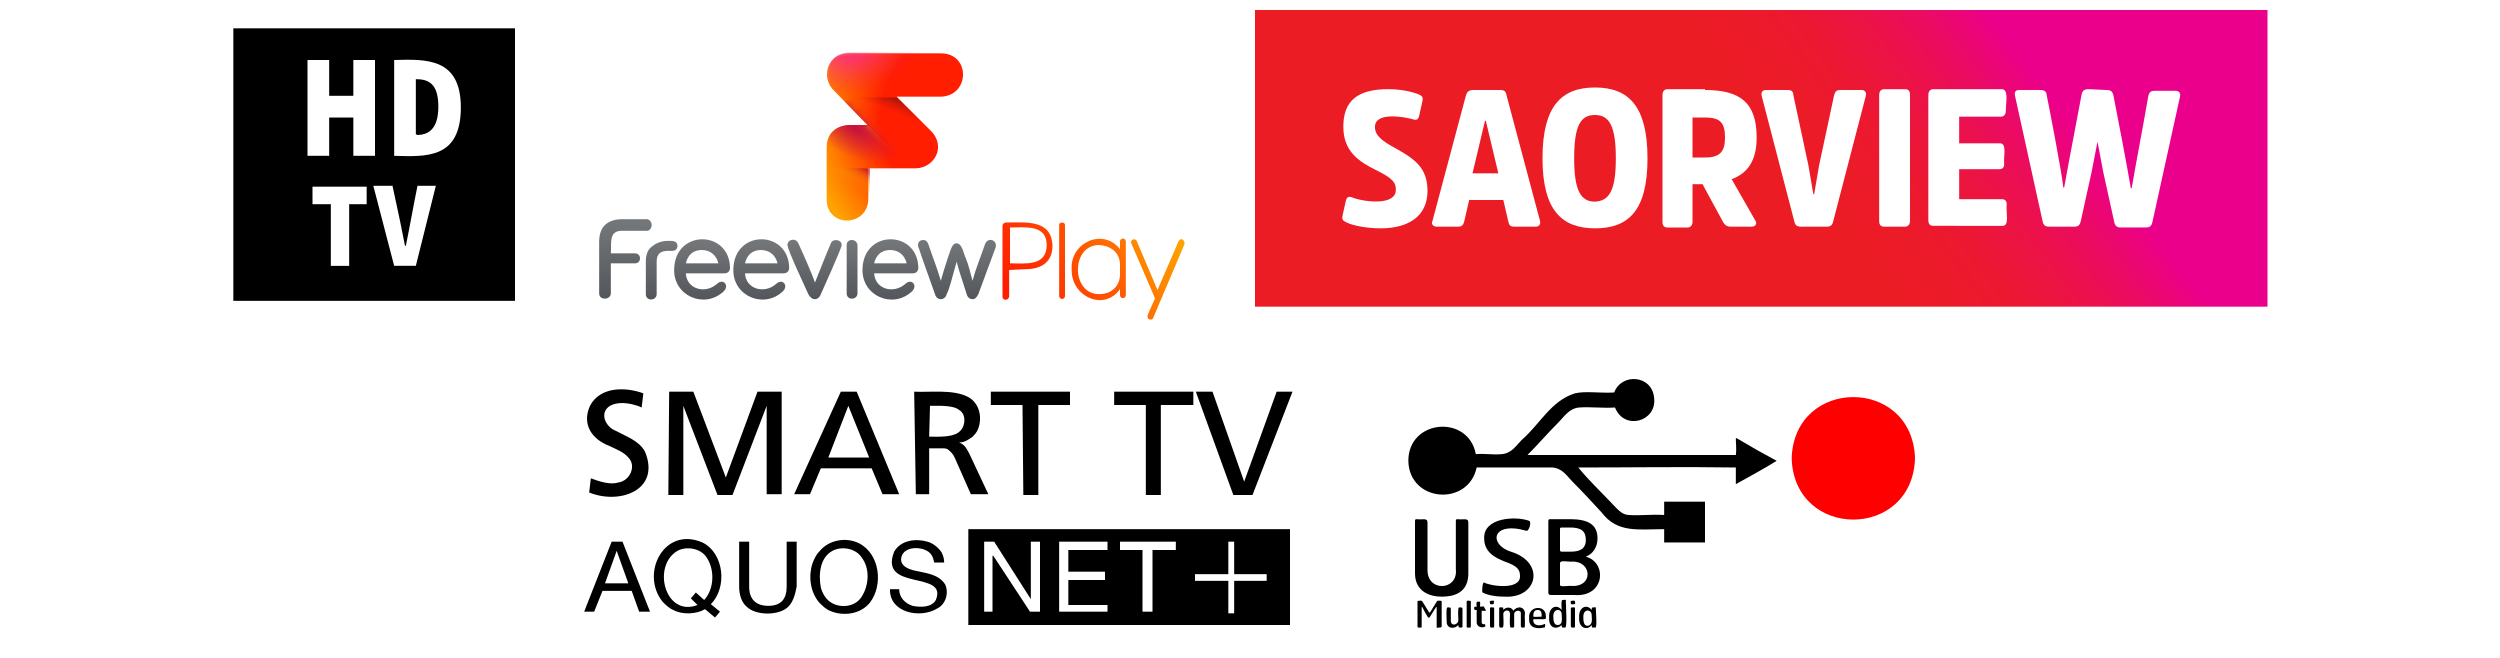
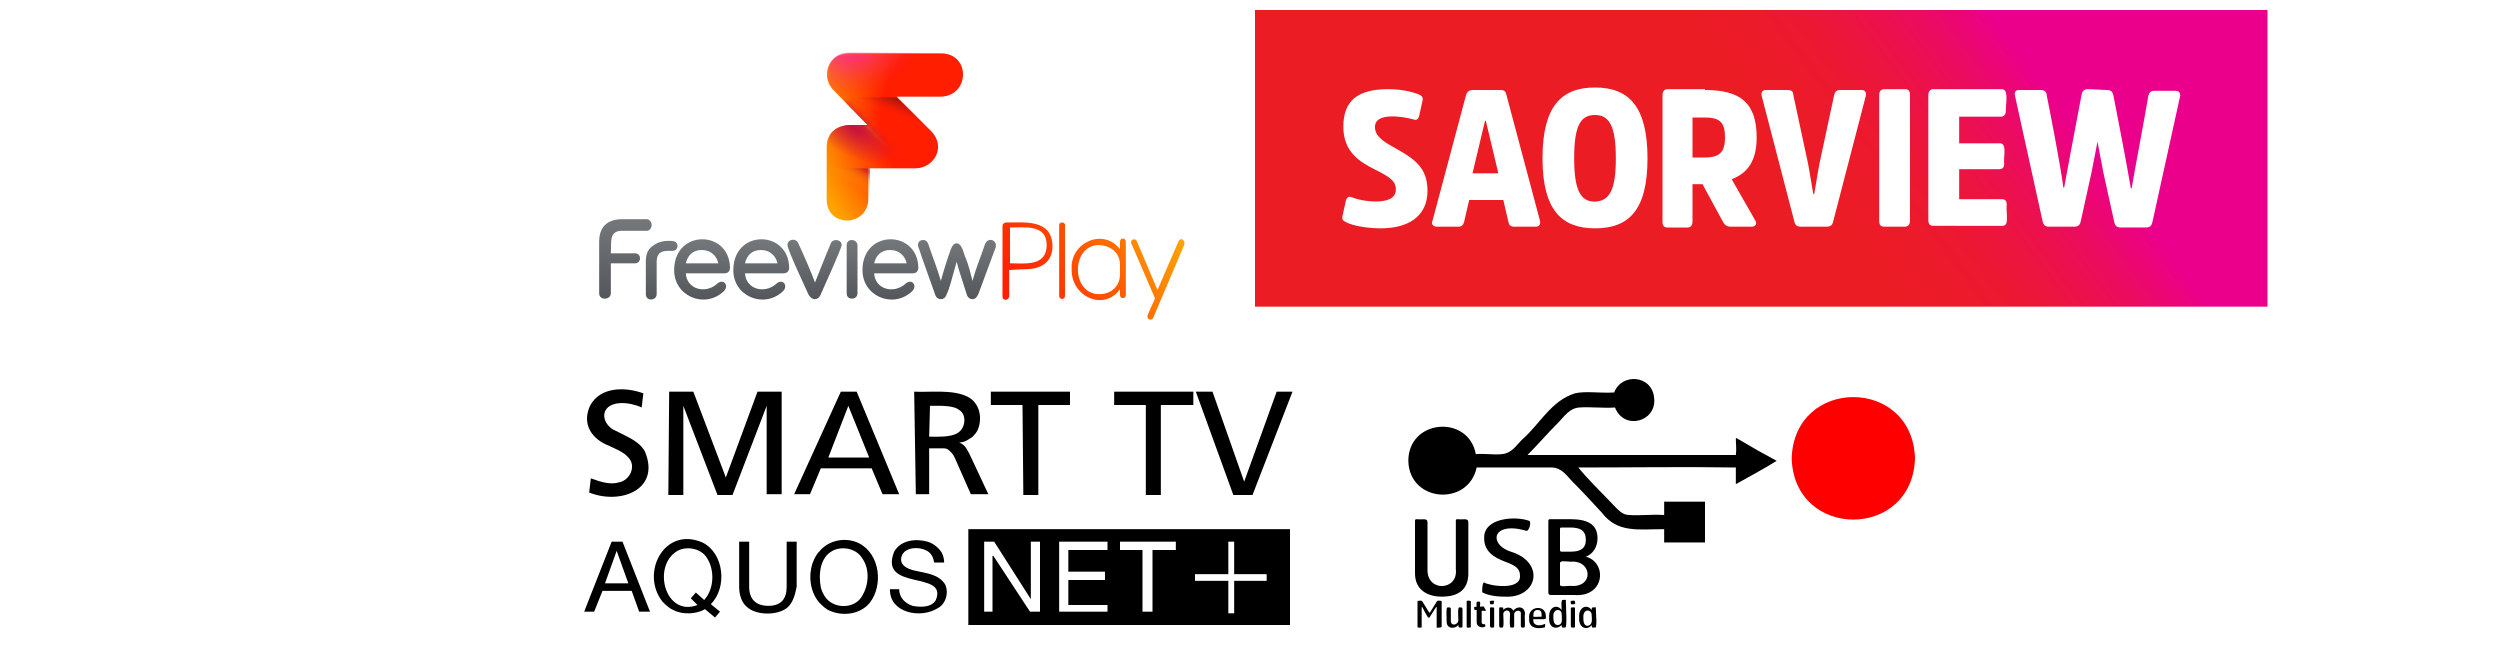
<svg xmlns="http://www.w3.org/2000/svg" version="1.1" id="Layer_1" x="0px" y="0px" viewBox="0 0 300 79" style="enable-background:new 0 0 300 79;" xml:space="preserve">
  <style type="text/css">
	.st0{fill:url(#SVGID_1_);}
	.st1{fill:#FFFFFF;}
	.st2{fill-rule:evenodd;clip-rule:evenodd;}
	.st3{fill:#FF0000;}
	.st4{fill:url(#SVGID_00000122691294574564950960000011252168108391812483_);}
	.st5{fill:url(#SVGID_00000131332075473850669770000018231732723403431615_);}
	.st6{fill:url(#SVGID_00000067947946929164398550000000490522456496870304_);}
	.st7{fill:url(#SVGID_00000091707084031238806640000013046124017718345377_);}
	.st8{fill:url(#SVGID_00000163757147523423236890000005673734804089149073_);}
	.st9{fill:url(#SVGID_00000029725854126596708730000015547525738281100190_);}
	.st10{fill:url(#SVGID_00000157991477935823691800000002523079365231512448_);}
	.st11{fill:url(#SVGID_00000000214715203629251970000009342595039360539025_);}
	.st12{fill:url(#SVGID_00000139276821738497803710000006155083258920075706_);}
	.st13{opacity:0.59;fill:url(#SVGID_00000014602014964348402870000007754312474259019684_);enable-background:new    ;}
	.st14{opacity:0.8;fill:url(#SVGID_00000136391486818030454210000000680313428642032821_);enable-background:new    ;}
	.st15{opacity:0.45;fill:url(#SVGID_00000093156454626533994500000006792414247762489494_);enable-background:new    ;}
	.st16{filter:url(#Adobe_OpacityMaskFilter);}
	
		.st17{mask:url(#SVGID_00000173129942373827013400000016218521637316851894_);fill:url(#SVGID_00000114055913692623493900000002879864873975422645_);}
	.st18{filter:url(#Adobe_OpacityMaskFilter_00000148619987697433245990000007651088339926891136_);}
	.st19{opacity:0.75;fill:url(#SVGID_00000057845416934216185200000006028711524568732560_);enable-background:new    ;}
	
		.st20{mask:url(#SVGID_00000034066353037642106290000007586850948424079804_);fill:url(#SVGID_00000024717954185307393110000005848279443124379797_);}
	.st21{fill:url(#SVGID_00000111169011324577838660000008266179286824002724_);}
	.st22{fill:url(#SVGID_00000152946799752446310200000012177042373410619327_);}
	.st23{fill:url(#SVGID_00000129914208490530150540000010423484457455263373_);}
	.st24{fill:url(#SVGID_00000170960362902238895660000017602966932593008769_);}
	.st25{display:none;}
	.st26{display:inline;}
	.st27{fill:url(#SVGID_00000060722125434708169210000013109662530847227305_);}
	.st28{fill:url(#SVGID_00000088840748730565602620000000813192729578775191_);}
	.st29{fill:url(#SVGID_00000028311491609527163010000006240465739148493494_);}
	.st30{fill:url(#SVGID_00000044145369286730178930000004627295338293049989_);}
	.st31{fill:url(#SVGID_00000087381075197980669520000004869826550994154902_);}
	.st32{fill:url(#SVGID_00000031201185151493565800000006601832758454366611_);}
	.st33{fill:url(#SVGID_00000122684639306938229530000010318732679149933710_);}
	.st34{fill:url(#SVGID_00000152970047420456733030000017096167808741299892_);}
	.st35{fill:url(#SVGID_00000065049027587330869230000017639096367969434271_);}
	.st36{opacity:0.59;fill:url(#SVGID_00000081622922325642990260000005355775679782666941_);enable-background:new    ;}
	.st37{opacity:0.8;fill:url(#SVGID_00000011019910911901375950000018214451517263849634_);enable-background:new    ;}
	.st38{opacity:0.45;fill:url(#SVGID_00000149341370078396151070000003727118315143160241_);enable-background:new    ;}
	.st39{filter:url(#Adobe_OpacityMaskFilter_00000158727604218936223270000011315457614304555653_);}
	
		.st40{mask:url(#SVGID_00000114040825411217155190000007458620537310681273_);fill:url(#SVGID_00000066494321836573144430000000116328570482528672_);}
	.st41{filter:url(#Adobe_OpacityMaskFilter_00000177473218270259064360000010482807485332589500_);}
	.st42{opacity:0.75;fill:url(#SVGID_00000020363336810722540810000002405351627958043305_);enable-background:new    ;}
	
		.st43{mask:url(#SVGID_00000121994526629723224630000009538447949571933826_);fill:url(#SVGID_00000088124780014411307540000004321026306432026780_);}
	.st44{fill:url(#SVGID_00000170968589875246953630000005359891507110615436_);}
	.st45{fill:url(#SVGID_00000008141268299555353710000016077571278734526128_);}
	.st46{fill:url(#SVGID_00000008869548621644814350000001897812271049834160_);}
	.st47{fill:url(#SVGID_00000101096296631191137190000010178511635672503481_);}
</style>
  <g id="Layer_1_00000150074969464454881970000001170153494647094190_">
    <g>
      <linearGradient id="SVGID_1_" gradientUnits="userSpaceOnUse" x1="-1173.825" y1="-229.171" x2="-1173.231" y2="-229.171" gradientTransform="matrix(-50.465 37.849 37.849 50.465 -50325.77 55992.363)">
        <stop offset="0" style="stop-color:#EB008B" />
        <stop offset="4.478705e-02" style="stop-color:#EB037F" />
        <stop offset="0.19" style="stop-color:#EB0C5E" />
        <stop offset="0.34" style="stop-color:#EC1345" />
        <stop offset="0.495" style="stop-color:#EC1832" />
        <stop offset="0.656" style="stop-color:#EC1B28" />
        <stop offset="0.836" style="stop-color:#EC1C24" />
        <stop offset="1" style="stop-color:#EC1C24" />
      </linearGradient>
      <rect x="150.6" y="1.2" class="st0" width="121.5" height="35.6" />
      <path class="st1" d="M165.7,27.4c-1.6,0-3.3-0.3-4.1-0.7c-0.4-0.2-0.6-0.3-0.5-0.8l0.4-1.8c0.1-0.4,0.3-0.6,0.8-0.4    c1.2,0.5,5.3,1.1,5.2-1c0-1-0.8-1.5-2.4-2.3c-2-1-3.9-2.2-3.9-5.2c0-3.1,1.7-4.5,5.4-4.5c1.5,0,2.8,0.3,3.6,0.6    c0.4,0.2,0.6,0.3,0.5,0.8l-0.4,1.8c-0.1,0.4-0.3,0.6-0.8,0.4c-1.1-0.3-4.6-0.9-4.5,1c0,1,1,1.7,2.3,2.4c2.3,1.3,4,2.3,4,5.2    C171.3,26.1,168.8,27.4,165.7,27.4z" />
      <path class="st1" d="M180,10.8c0.6,0,0.7,0.2,0.8,0.7l4,15c0.1,0.4-0.1,0.7-0.5,0.7h-2.6c-0.5,0-0.6-0.2-0.7-0.6l-0.6-2.6h-4.1    l-0.6,2.6c-0.1,0.4-0.3,0.6-0.7,0.6h-2.6c-0.4,0-0.7-0.3-0.5-0.7l4-15c0.1-0.4,0.3-0.7,0.9-0.7H180z M179.8,20.8l-1.5-6.3h-0.1    l-1.5,6.3H179.8z" />
      <path class="st1" d="M197.7,19c0,6.3-2.3,8.4-6.3,8.4s-6.3-2.2-6.3-8.4c0-6.3,2.3-8.5,6.3-8.5S197.7,12.7,197.7,19z M193.9,19    c0-3.9-0.8-5.2-2.5-5.2s-2.5,1.2-2.5,5.2c0,3.9,0.8,5.2,2.5,5.2C193.1,24.1,193.9,22.9,193.9,19z" />
      <path class="st1" d="M204.6,10.8c4.2,0,6.2,1.5,6.2,5.7c0,2.8-1.1,4.3-3,5l2.8,4.9c0.3,0.4,0.1,0.8-0.4,0.8h-2.5    c-0.5,0-0.7-0.2-0.9-0.5l-2.5-4.6h-1.2v4.5c0,0.4-0.2,0.7-0.6,0.7h-2.4c-0.4,0-0.6-0.2-0.6-0.7V11.4c0-0.4,0.2-0.7,0.6-0.7h4.5    L204.6,10.8L204.6,10.8z M204.6,18.9c1.8,0,2.4-0.7,2.4-2.4c0-1.8-0.6-2.4-2.4-2.4h-1.5v4.8C203.1,18.9,204.6,18.9,204.6,18.9z" />
      <path class="st1" d="M216.1,27.2c-0.5,0-0.7-0.2-0.8-0.7l-3.9-15c-0.1-0.4,0.1-0.7,0.5-0.7h2.6c0.5,0,0.7,0.2,0.7,0.6l1.8,8.4    l0.6,3.5h0.1l0.6-3.5l1.8-8.4c0.1-0.4,0.3-0.6,0.7-0.6h2.6c0.4,0,0.6,0.3,0.5,0.7l-3.9,15c-0.1,0.5-0.3,0.7-0.8,0.7H216.1z" />
      <path class="st1" d="M225.5,11.4c0-0.4,0.2-0.7,0.6-0.7h2.5c0.4,0,0.6,0.2,0.6,0.7v15.1c0,0.4-0.2,0.7-0.6,0.7h-2.5    c-0.4,0-0.6-0.2-0.6-0.7V11.4z" />
      <path class="st1" d="M235.1,20.4v3.5h5.1c0.4,0,0.6,0.2,0.6,0.6c-0.1,1.2,0.4,2.7-0.6,2.6H232c-0.4,0-0.6-0.2-0.6-0.7v-15    c0-0.4,0.2-0.7,0.6-0.7h8.1c1-0.1,0.6,1.5,0.6,2.6c0,0.4-0.2,0.7-0.6,0.7h-5v3.2h4.8c1-0.1,0.5,1.5,0.6,2.5c0,0.4-0.2,0.6-0.6,0.6    h-4.8V20.4z" />
      <path class="st1" d="M252.8,10.8c0.5,0,0.7,0.2,0.8,0.6c0.5,2.5,1.7,8.8,2.1,11.2h0.1c0.4-2.4,1.6-8.7,2-11.1    c0.1-0.4,0.3-0.6,0.7-0.6h2.6c0.4,0,0.6,0.3,0.5,0.7l-3.3,15c-0.1,0.5-0.3,0.7-0.8,0.7h-3c-0.5,0-0.7-0.2-0.8-0.7l-1.3-5.9    l-0.7-3.7l0,0l-0.7,3.6l-1.3,5.9c-0.1,0.5-0.3,0.7-0.8,0.7h-3c-0.5,0-0.7-0.2-0.8-0.7l-3.3-15c-0.1-0.5,0.1-0.7,0.5-0.7h2.6    c0.4,0,0.7,0.2,0.7,0.6c0.5,2.5,1.7,8.7,2,11.1h0.1l0.7-3.8l1.4-7.4c0.1-0.4,0.3-0.6,0.8-0.6L252.8,10.8L252.8,10.8z" />
    </g>
    <g>
      <g>
        <path class="st2" d="M193.8,48.9c-1.4,0.1-3-0.1-4.3,0c-1.2,0.1-1.8,1.1-2.5,1.8c-1.3,1.3-2.5,2.7-3.7,3.9c8.3,0,16.7,0,25,0     c0.1-0.6,0-1.3,0-2c0.1-0.1,0.2,0.1,0.3,0.1c1.5,0.9,3.1,1.8,4.6,2.6c-1.6,1-3.3,1.9-4.9,2.8c0-0.7,0-1.3,0-2     c-6.3-0.1-12.6,0-18.9,0c1.2,1.5,2.9,3.1,4.3,4.6c0.5,0.5,1,1.1,1.8,1.1c1.3,0.1,2.7-0.1,4.2,0c0-0.5,0-1.1,0-1.6     c1.6,0,3.3,0,4.9,0c0,1.6,0,3.3,0,4.9c-1.6,0-3.3,0-4.9,0c0-0.5,0-1.1,0-1.6c-3.1,0-5.6,0.5-7.5-2c-1.1-1.2-2.3-2.5-3.5-3.7     c-0.7-0.7-1.2-1.6-2.4-1.7c-3,0-6.1,0-9.1,0c-1,4.7-8.1,4.2-8.2-0.8c0-5,7.2-5.6,8.1-0.8c1.1-0.1,2,0.1,3.1,0     c1.2-0.1,1.7-1,2.4-1.7c2.2-1.9,3.5-4.7,6.4-5.6c1.3-0.3,2.9,0,4.7-0.1c0.9-2.4,4.6-2.1,4.8,0.7     C198.8,50.6,194.9,51.7,193.8,48.9z" />
        <g>
          <path d="M173,71.6c-1.4,0-3.2-0.6-3.2-2.8v-6.2c0-0.2,0-0.3,0.2-0.3c0.7,0.1,1.3-0.2,1.3,0.4v5.6c-0.1,2.8,3.7,2.6,3.4,0v-5.7      c0-0.2,0-0.3,0.2-0.3c0.7,0.1,1.3-0.2,1.3,0.4v5.9C176.3,71.2,174.4,71.6,173,71.6z" />
          <path d="M180.6,71.6c-1.5,0-2.3-0.3-2.7-0.5c-0.1-0.1,0-1.3,0.2-1.2c0.6,0.4,4.4,1,4.3-0.8c0-0.8-0.4-1.2-1.8-1.7      c-1.3-0.5-2.5-1.2-2.5-2.8c-0.1-2.5,3.8-2.7,5.4-2.1c0.3,0.1,0,1.2-0.3,1.2c-0.4-0.1-1.1-0.3-1.8-0.3c-2.5,0-2.3,2.1-0.1,2.8      C185.5,67.5,184.5,71.8,180.6,71.6z" />
          <path d="M188.9,71.4h-2.8c-0.2,0-0.3-0.1-0.3-0.3v-8.4c0-0.3,0-0.4,0.2-0.4h2.4c2.1,0,3.3,0.6,3.3,2.3c0,1.1-0.6,1.9-1.4,2.2      C192.9,67.5,192.6,71.7,188.9,71.4z M188.4,63.3h-1c-0.2,0-0.2,0.1-0.2,0.2V66c0,0.2,0.1,0.2,0.3,0.2h1c1.3,0,1.8-0.5,1.8-1.4      C190.3,63.7,189.7,63.3,188.4,63.3z M188.5,67.4c-0.6,0-1.3-0.2-1.3,0.2v2.5c-0.1,0.4,0.8,0.2,1.2,0.2      C191.3,70.6,191.1,67.2,188.5,67.4z" />
          <path d="M172.8,75.3c-0.1,0-0.5,0.1-0.4-0.1v-2.3c0-0.1,0-0.1-0.1,0l-0.7,1.1c-0.1,0.2-0.1,0.1-0.2,0.1c-0.1,0-0.7-1.2-0.7-1.2      c-0.1-0.1-0.1-0.1-0.1,0v2.3c0,0.2-0.3,0.1-0.4,0.1c-0.1,0-0.1,0-0.1-0.1v-3c0-0.1,0-0.1,0.1-0.1s0.4-0.1,0.5,0.1l0.8,1.3      c0,0,0,0,0.1,0l0.8-1.3c0.1-0.2,0.4-0.1,0.5-0.1s0.1,0,0.1,0.1v3C172.9,75.3,172.9,75.3,172.8,75.3z" />
          <path d="M175.4,75.3c-0.2,0-0.4,0.1-0.4-0.3c-0.4,0.5-1.4,0.5-1.4-0.4c0-0.2-0.1-1.8,0.1-1.7c0.1,0,0.4-0.1,0.4,0.2v1.4      c0,0.7,0.9,0.5,0.9-0.1c0-0.1-0.1-1.6,0.1-1.5c0.1,0,0.4-0.1,0.4,0.2v2.1C175.5,75.3,175.4,75.3,175.4,75.3z" />
          <path d="M176.4,75.3c-0.1,0-0.4,0.1-0.4-0.1v-3c0-0.2,0.3-0.1,0.4-0.1c0.1,0,0.1,0,0.1,0.1v3C176.5,75.3,176.5,75.3,176.4,75.3z      " />
          <path d="M178.2,73.3h-0.4c0,0.1,0,1.3,0,1.4s0.1,0.2,0.2,0.2c0.1,0,0.1,0,0.2,0c0,0,0.1,0.3,0,0.3c-0.4,0.2-1,0-1-0.5      c0-0.2,0-1.4,0-1.5c-0.3,0-0.3,0-0.3-0.3c0-0.1,0.2-0.1,0.3-0.1c0-0.1-0.1-0.6,0.1-0.6h0.2c0.2-0.1,0.1,0.5,0.1,0.6      c0.1,0,0.6-0.1,0.5,0.1C178.3,73.2,178.4,73.3,178.2,73.3z" />
          <path d="M179.2,72.5c-0.1,0-0.4,0.1-0.4-0.1c0-0.1-0.1-0.3,0.1-0.3c0.1,0,0.4-0.1,0.4,0.1C179.2,72.3,179.3,72.5,179.2,72.5z       M179.2,75.3c-0.1,0-0.4,0.1-0.4-0.2V73c0-0.2,0.3-0.1,0.4-0.1c0.1,0,0.1,0,0.1,0.1v2.1C179.3,75.3,179.3,75.3,179.2,75.3z" />
          <path d="M182.9,75.3c-0.1,0-0.4,0.1-0.4-0.2v-1.4c0.1-0.6-0.8-0.5-0.8,0v1.4c0,0.3-0.2,0.2-0.4,0.2c-0.2,0.1-0.1-1.5-0.1-1.6      c0-0.7-0.9-0.5-0.8,0.1c0,0.1,0.1,1.6-0.1,1.5c-0.1,0-0.4,0.1-0.4-0.2V73c0-0.2,0.3-0.1,0.4-0.1c0.1,0,0.1,0,0.1,0.3      c0.3-0.4,1-0.4,1.2,0.1c0.4-0.6,1.4-0.6,1.4,0.4C182.9,73.7,183.1,75.4,182.9,75.3z" />
          <path d="M185.3,74.3c-0.3,0-1.3,0-1.3,0c-0.1,0.9,0.9,0.8,1.3,0.6c0.2-0.1,0.1,0.2,0.1,0.3c0,0.1,0,0.1-0.1,0.1      c-0.8,0.2-1.9,0.1-1.8-1.1c-0.2-1.5,2-1.7,2-0.3C185.5,74,185.6,74.3,185.3,74.3z M184.5,73.2c-0.4,0-0.5,0.3-0.5,0.7      c-0.1,0.2,0.5,0.1,1,0.1c0,0,0,0,0-0.1C185,73.4,184.9,73.2,184.5,73.2z" />
          <path d="M187.8,75.3c-0.3,0-0.4,0.1-0.4-0.3c-0.6,0.6-1.6,0.4-1.5-0.9c-0.1-1.2,0.9-1.7,1.5-0.9c0-0.1-0.1-1.2,0.1-1.2      c0.1,0,0.5-0.1,0.4,0.1C187.9,72.6,188.1,75.5,187.8,75.3z M187.4,73.7c0-0.7-1-0.7-1,0.2c0,0.4,0,1.1,0.5,1.1      C187.6,75,187.4,74.2,187.4,73.7z" />
          <path d="M188.9,72.5c-0.1,0-0.4,0.1-0.4-0.1c0-0.1-0.1-0.3,0.1-0.3c0.1,0,0.4-0.1,0.4,0.1C189,72.3,189.1,72.5,188.9,72.5z       M188.9,75.3c-0.1,0-0.4,0.1-0.4-0.2V73c0-0.1,0-0.1,0.1-0.1s0.4-0.1,0.4,0.1v2.1C189,75.3,189,75.3,188.9,75.3z" />
          <path d="M191.4,75.3c-0.3,0-0.4,0.1-0.4-0.3c-0.5,0.7-1.6,0.4-1.5-0.9c-0.1-1.2,0.9-1.7,1.5-0.9c0-0.1,0-0.3,0.1-0.3      s0.5-0.1,0.4,0.1C191.5,73.4,191.7,75.5,191.4,75.3z M191,73.8c0-0.7-1-0.8-1,0.2c0,0.4,0,1.1,0.5,1.1      C191.2,75,191,74.2,191,73.8z" />
        </g>
      </g>
      <path class="st3" d="M229.8,55c-0.3,9.8-14.5,9.8-14.8,0C215.3,45.2,229.5,45.2,229.8,55z" />
    </g>
    <g>
-       <rect x="28" y="3.4" width="33.8" height="32.7" />
      <g>
        <path class="st1" d="M39.7,24.5h-2.2v-2.1H44v2.1h-2.1v7.4h-2.2V24.5z" />
        <path class="st1" d="M44.8,22.3h2.3l0.9,4.2c0.2,1,0.4,2,0.6,3h0.1c0.4-1.9,1-5.3,1.4-7.2h2.2l-2.4,9.6h-2.6L44.8,22.3z" />
      </g>
      <g>
        <path class="st1" d="M36.9,7.2h2.6v4.3h2.9V7.2H45v11.5h-2.6v-4.6h-2.9v4.6h-2.6V7.2z" />
-         <path class="st1" d="M47.3,7.2c3.8-0.1,8-0.3,8,5.7c0,6.2-4.2,5.9-8,5.8V7.2L47.3,7.2z M50,16.2c1.4,0,2.6-0.7,2.6-3.4     c0-2.8-1.2-3.3-2.7-3.3v6.6H50V16.2z" />
+         <path class="st1" d="M47.3,7.2c3.8-0.1,8-0.3,8,5.7c0,6.2-4.2,5.9-8,5.8V7.2L47.3,7.2z M50,16.2c1.4,0,2.6-0.7,2.6-3.4     v6.6H50V16.2z" />
      </g>
    </g>
    <g>
      <g>
        <rect x="116.2" y="63.5" width="38.6" height="11.5" />
        <path d="M74.7,65l3.3,8.4h-1.3l-0.9-2.5h-3.5l-1,2.5h-1.2l3.3-8.4C73.4,65,74.7,65,74.7,65z M75.4,70L74,66.1l0,0L72.6,70H75.4z" />
        <g>
          <path d="M84.6,73.1c-1,0.6-2.7,0.7-3.8,0.1c-0.5-0.2-0.9-0.6-1.3-1c-2.7-3.4,0.2-9.1,4.8-7.1c2.6,1.3,3,5.4,1,7.4l1.1,0.9      l-0.6,0.7L84.6,73.1z M84.5,72c1.2-1.3,1.3-3.6,0.3-5.1c-0.7-1.1-2.4-1.4-3.5-0.8c-3.1,1.8-1.5,8,2.4,6.5l-0.8-0.8l0.6-0.7      L84.5,72z" />
          <path d="M94.6,72.8c-1.1,1.1-3.9,1.1-5,0c-0.6-0.5-0.9-1.4-0.9-2.4V65h1.2v5.4c0,1.5,0.8,2.3,2.3,2.3s2.2-0.8,2.2-2.3V65h1.2      v5.4C95.4,71.5,95.1,72.3,94.6,72.8" />
          <path d="M97.5,67.6c0.2-0.5,0.4-1,0.8-1.4c1.1-1.4,3.2-1.8,4.8-1c2.5,1.3,2.9,5,1.3,7.1c-1.1,1.4-3.2,1.7-4.8,1      c-0.5-0.2-0.9-0.6-1.3-1C97.2,71,97,69.1,97.5,67.6 M98.5,70.5c0.1,0.4,0.3,0.8,0.5,1.1c1,1.5,3.5,1.5,4.4,0      c0.9-1.4,1-3.4,0-4.7c-0.7-1.1-2.4-1.4-3.5-0.8C98.4,66.9,98.2,68.9,98.5,70.5" />
          <path d="M111.4,66.2c-0.7-0.5-2-0.6-2.7-0.1c-0.2,0.1-0.3,0.3-0.4,0.4c-0.6,1.2,0.5,1.8,1.6,2c1.3,0.3,2.7,0.4,3.5,1.6      c0.5,1,0.1,2.4-0.9,2.9c-2.1,1.3-5.8,0.5-5.7-2.3h1.1c0,1,0.7,1.7,1.6,2c1,0.2,2.3,0.2,2.8-0.7c1.5-3.6-6.9-1-5-5.8      c0.8-1.4,2.6-1.6,4-1.2c0.7,0.2,1.3,0.7,1.7,1.3c0.2,0.4,0.3,0.8,0.3,1.2h-1.2C112,66.9,111.8,66.5,111.4,66.2" />
          <polygon class="st1" points="119.3,65 123.7,71.9 123.7,71.9 123.7,65 124.8,65 124.8,73.4 123.6,73.4 119.2,66.7 119.1,66.7       119.1,73.4 118.1,73.4 118.1,65     " />
          <polygon class="st1" points="132.9,65 132.9,66 128.2,66 128.2,68.6 132.6,68.6 132.6,69.6 128.2,69.6 128.2,72.6 132.9,72.6       132.9,73.4 127.1,73.4 127.1,65     " />
          <polygon class="st1" points="134.4,66 134.4,65 141.1,65 141.1,66 138.3,66 138.3,73.4 137.1,73.4 137.1,66     " />
          <polygon class="st1" points="152,68.9 152,69.7 148.1,69.7 148.1,73.6 147.4,73.6 147.4,69.7 143.4,69.7 143.4,68.9 147.4,68.9       147.4,65 148.1,65 148.1,68.9     " />
        </g>
      </g>
      <g>
        <path d="M77,48.9c-0.4-0.2-0.8-0.3-1.2-0.4c-0.9-0.2-1.9-0.2-2.6,0.2c-1.3,0.8-0.6,2.5,0.7,3c1.3,0.7,2.8,1.2,3.5,2.5     c1.9,4.6-3,6.4-6.7,4.9l0.2-1.7c1.1,0.4,2.3,0.8,3.3,0.5c1.4-0.2,2.2-2,1.2-3c-0.6-0.7-1.5-1-2.3-1.4c-2.1-0.8-3.3-2.6-2.3-4.8     c1.2-2.3,4.2-2.3,6.4-1.5L77,48.9z" />
        <path d="M80.3,47h2.9l3.9,10.3L90.9,47h2.9v12.3H92V48.7l0,0l-4.1,10.7h-1.8L82,48.7l0,0v10.7h-1.8L80.3,47L80.3,47z" />
        <path d="M100.9,47h1.9l5.1,12.3h-2l-1.3-3.1h-6.1l-1.3,3.1h-1.9L100.9,47z M101.8,48.7l-2.4,6.2h4.9L101.8,48.7z" />
        <path d="M109.7,47c1.9,0.1,4.6-0.3,6.4,0.6c1.4,0.7,1.8,2.4,1.3,3.8c-0.1,0.3-0.3,0.6-0.5,0.8c-0.2,0.3-0.5,0.4-0.8,0.6     c-0.3,0.2-0.7,0.3-1,0.3l0,0c0.7,0.3,0.8,0.6,1.2,1.3l2.3,4.9h-2.1l-1.9-4.3c-0.2-0.5-0.5-0.8-0.9-1.1c-0.2-0.1-0.4-0.1-0.5-0.1     c-0.4,0-1.3,0-1.7,0v5.5h-1.6L109.7,47L109.7,47z M111.5,52.4c1,0,2.7,0.1,3.5-0.5c0.9-0.6,1-2.2,0.1-2.7     c-0.7-0.6-2.5-0.5-3.5-0.5L111.5,52.4L111.5,52.4z" />
        <path d="M122.7,48.6h-3.8V47h9.5v1.6h-3.8v10.8h-1.8L122.7,48.6L122.7,48.6z" />
        <path d="M137.5,48.6h-3.8V47h9.5v1.6h-3.9v10.8h-1.8L137.5,48.6L137.5,48.6z" />
        <path d="M150.3,59.4H148L143.5,47h2l3.8,10.8l0,0l3.9-10.8h1.9L150.3,59.4z" />
      </g>
    </g>
    <g>
      <g>
        <g>
          <linearGradient id="SVGID_00000008828283721771131090000001470252916934578874_" gradientUnits="userSpaceOnUse" x1="84.249" y1="723.99" x2="84.249" y2="716.739" gradientTransform="matrix(1 0 0 1 0 -688)">
            <stop offset="0" style="stop-color:#53565A" />
            <stop offset="1" style="stop-color:#75787B" />
          </linearGradient>
          <path style="fill:url(#SVGID_00000008828283721771131090000001470252916934578874_);" d="M87.6,32.1c-0.1-4.5-6.6-4.6-6.7,0.2      c-0.1,3.2,3.6,4.8,5.9,2.7c0.8-0.7,0-1.7-0.8-0.9c-1.4,1.2-3.6,0.6-3.7-1.3h4.6C87.3,32.8,87.6,32.6,87.6,32.1z M84.2,30      c1.1,0,1.8,0.7,2,1.6h-3.9C82.5,30.7,83.1,30,84.2,30z" />
          <linearGradient id="SVGID_00000014623386352686401240000013521919337302676637_" gradientUnits="userSpaceOnUse" x1="91.349" y1="723.99" x2="91.349" y2="716.739" gradientTransform="matrix(1 0 0 1 0 -688)">
            <stop offset="0" style="stop-color:#53565A" />
            <stop offset="1" style="stop-color:#75787B" />
          </linearGradient>
          <path style="fill:url(#SVGID_00000014623386352686401240000013521919337302676637_);" d="M94.7,32.1c-0.1-4.5-6.6-4.6-6.7,0.2      c-0.1,3.2,3.6,4.8,5.9,2.7c0.8-0.7,0-1.7-0.8-0.9c-1.4,1.2-3.6,0.6-3.7-1.3H94C94.4,32.8,94.7,32.6,94.7,32.1z M91.3,30      c1.1,0,1.8,0.7,2,1.6h-3.9C89.6,30.7,90.2,30,91.3,30z" />
          <linearGradient id="SVGID_00000154418558264250283060000007177404329408079275_" gradientUnits="userSpaceOnUse" x1="106.849" y1="723.99" x2="106.849" y2="716.739" gradientTransform="matrix(1 0 0 1 0 -688)">
            <stop offset="0" style="stop-color:#53565A" />
            <stop offset="1" style="stop-color:#75787B" />
          </linearGradient>
          <path style="fill:url(#SVGID_00000154418558264250283060000007177404329408079275_);" d="M110.2,32.1c-0.1-4.5-6.6-4.6-6.7,0.2      c-0.1,3.2,3.6,4.8,5.9,2.7c0.8-0.7,0-1.7-0.8-0.9c-1.4,1.2-3.6,0.6-3.7-1.3h4.6C109.9,32.8,110.2,32.6,110.2,32.1z M106.8,30      c1.1,0,1.8,0.7,2,1.6h-3.9C105.1,30.7,105.7,30,106.8,30z" />
          <linearGradient id="SVGID_00000173124000305494520400000009318255689158176136_" gradientUnits="userSpaceOnUse" x1="102.25" y1="723.89" x2="102.25" y2="716.803" gradientTransform="matrix(1 0 0 1 0 -688)">
            <stop offset="0" style="stop-color:#53565A" />
            <stop offset="1" style="stop-color:#75787B" />
          </linearGradient>
          <path style="fill:url(#SVGID_00000173124000305494520400000009318255689158176136_);" d="M102.9,29.4v5.8c0,0.8-1.3,0.9-1.3,0      v-5.8C101.6,28.6,102.8,28.6,102.9,29.4z" />
          <linearGradient id="SVGID_00000048491785185258748020000010140275374218349221_" gradientUnits="userSpaceOnUse" x1="97.75" y1="723.9" x2="97.75" y2="716.801" gradientTransform="matrix(1 0 0 1 0 -688)">
            <stop offset="0" style="stop-color:#53565A" />
            <stop offset="1" style="stop-color:#75787B" />
          </linearGradient>
          <path style="fill:url(#SVGID_00000048491785185258748020000010140275374218349221_);" d="M98.5,35.3c-0.3,0.8-1.1,0.8-1.5,0      c-0.3-0.7-2.5-5.3-2.5-5.9c0-0.7,1-0.9,1.3-0.2c0.7,1.5,1.6,3.6,2,4.7c0.4-1,1.3-3.3,1.9-4.7c0.2-0.6,1.3-0.5,1.3,0.2      C101,29.8,98.8,34.6,98.5,35.3z" />
          <linearGradient id="SVGID_00000066488648589055680280000004153900016224841856_" gradientUnits="userSpaceOnUse" x1="79.4" y1="723.886" x2="79.4" y2="716.825" gradientTransform="matrix(1 0 0 1 0 -688)">
            <stop offset="0" style="stop-color:#53565A" />
            <stop offset="1" style="stop-color:#75787B" />
          </linearGradient>
          <path style="fill:url(#SVGID_00000066488648589055680280000004153900016224841856_);" d="M78.8,31.4v3.9c0,0.8-1.3,0.9-1.3,0      v-3.9c0-0.8,0.2-1.4,0.7-1.8s1.1-0.7,2-0.7c0.5,0,1.1,0,1.1,0.6c0,0.3-0.2,0.6-0.6,0.6h-0.5C79.2,30.1,78.8,30.5,78.8,31.4z" />
          <linearGradient id="SVGID_00000031193765132162343570000006710857427856269982_" gradientUnits="userSpaceOnUse" x1="75.05" y1="723.881" x2="75.05" y2="714.283" gradientTransform="matrix(1 0 0 1 0 -688)">
            <stop offset="0" style="stop-color:#53565A" />
            <stop offset="1" style="stop-color:#75787B" />
          </linearGradient>
          <path style="fill:url(#SVGID_00000031193765132162343570000006710857427856269982_);" d="M78.2,27c0,0.3-0.2,0.7-0.6,0.7h-2.8      c-1.8-0.1-1.4,1.4-1.5,2.7h2.9c0.4,0,0.6,0.3,0.6,0.6c0,0.3-0.2,0.6-0.6,0.6h-2.9v3.6c0,0.8-1.4,0.9-1.4,0V29      c0-1.8,1-2.7,2.8-2.7h2.9C77.9,26.3,78.2,26.6,78.2,27z" />
          <linearGradient id="SVGID_00000157292323455162470300000014123609486131373223_" gradientUnits="userSpaceOnUse" x1="114.838" y1="723.9" x2="114.838" y2="716.798" gradientTransform="matrix(1 0 0 1 0 -688)">
            <stop offset="0" style="stop-color:#53565A" />
            <stop offset="1" style="stop-color:#75787B" />
          </linearGradient>
          <path style="fill:url(#SVGID_00000157292323455162470300000014123609486131373223_);" d="M115.9,31c0.3,0.7,0.6,1.9,0.8,2.7      c0.4-1.5,1-2.9,1.5-4.4c0.4-1,1.7-0.4,1.2,0.6c-0.3,0.8-1.7,4.6-2,5.4c-0.2,0.4-0.4,0.6-0.7,0.6c-0.3,0-0.6-0.2-0.7-0.6      c-0.3-1-1-3-1.2-3.9c-0.2,0.7-0.5,1.8-0.7,2.5s-0.3,1-0.5,1.4c-0.1,0.4-0.4,0.6-0.7,0.6c-0.3,0-0.6-0.2-0.7-0.6      c-0.2-0.6-1.7-4.7-1.9-5.4c-0.3-0.6-0.1-1.1,0.5-1.1c0.3,0,0.5,0.2,0.6,0.5c0.5,1.5,1,2.7,1.5,4.4c0.3-1.1,0.8-2.7,1.2-3.8      c0.2-0.5,0.4-0.7,0.7-0.7C115.5,29.2,115.7,30.7,115.9,31z" />
        </g>
      </g>
      <g>
        <radialGradient id="SVGID_00000084521438044636989950000012905631226755521727_" cx="-1147.536" cy="-865.889" r="20.566" gradientTransform="matrix(-0.901 0.259 -0.269 -0.936 -1150.659 -498.81)" gradientUnits="userSpaceOnUse">
          <stop offset="0.542" style="stop-color:#FF1E00" />
          <stop offset="0.857" style="stop-color:#FF7D00" />
          <stop offset="1" style="stop-color:#FFA300" />
        </radialGradient>
        <path style="fill:url(#SVGID_00000084521438044636989950000012905631226755521727_);" d="M100.2,11c-1.9-1.7-0.8-4.6,1.7-4.6h11     c3.6,0,3.5,5.1,0,5.2h-5.3c1.1,1.1,3.2,3.2,4,4c1.2,1.1,1.3,2.7,0.2,3.8c-0.5,0.5-1.2,0.8-2,0.8h-5.6v3.6c0,3.5-5.1,3.6-5,0v-6.1     c0-1.7,1.1-2.6,2.7-2.7h2.2L100.2,11z" />
        <linearGradient id="SVGID_00000152242334372528795300000003000811686029897603_" gradientUnits="userSpaceOnUse" x1="102.056" y1="710.13" x2="103.254" y2="708.065" gradientTransform="matrix(1 0 0 1 0 -688)">
          <stop offset="0" style="stop-color:#FFA300;stop-opacity:0" />
          <stop offset="0.193" style="stop-color:#FDA001;stop-opacity:0.193" />
          <stop offset="0.355" style="stop-color:#F99504;stop-opacity:0.355" />
          <stop offset="0.506" style="stop-color:#F1840A;stop-opacity:0.506" />
          <stop offset="0.65" style="stop-color:#E66B11;stop-opacity:0.65" />
          <stop offset="0.79" style="stop-color:#D74B1B;stop-opacity:0.79" />
          <stop offset="0.924" style="stop-color:#C52527;stop-opacity:0.924" />
          <stop offset="1" style="stop-color:#BA0C2F" />
        </linearGradient>
        <path style="opacity:0.59;fill:url(#SVGID_00000152242334372528795300000003000811686029897603_);enable-background:new    ;" d="     M99.3,23.8c-0.1,2.4,2.6,3.6,4.3,2c0.5-0.5,0.8-1.2,0.8-2v-3.6h-5v3.6H99.3z" />
        <linearGradient id="SVGID_00000178194998100258765900000000562640466193990287_" gradientUnits="userSpaceOnUse" x1="104.793" y1="705.63" x2="105.947" y2="703.477" gradientTransform="matrix(1 0 0 1 0 -688)">
          <stop offset="0.2" style="stop-color:#FF1E00;stop-opacity:0" />
          <stop offset="0.398" style="stop-color:#FF4700;stop-opacity:0.282" />
          <stop offset="0.74" style="stop-color:#FF8900;stop-opacity:0.77" />
          <stop offset="0.901" style="stop-color:#FFA300" />
        </linearGradient>
        <path style="opacity:0.8;fill:url(#SVGID_00000178194998100258765900000000562640466193990287_);enable-background:new    ;" d="     M102,15.1c-1.6,0-2.7,1-2.7,2.7v2.5c2.5,0,7.5,0,9.9,0l-5-5.2C104.2,15.1,102,15.1,102,15.1z" />
        <linearGradient id="SVGID_00000127758448415589502720000009519992816133417137_" gradientUnits="userSpaceOnUse" x1="107.08" y1="701.875" x2="108.119" y2="699.302" gradientTransform="matrix(1 0 0 1 0 -688)">
          <stop offset="0.12" style="stop-color:#BA0C2F;stop-opacity:0" />
          <stop offset="0.238" style="stop-color:#9C0D28;stop-opacity:0.188" />
          <stop offset="0.476" style="stop-color:#65101C;stop-opacity:0.566" />
          <stop offset="0.654" style="stop-color:#431114;stop-opacity:0.848" />
          <stop offset="0.75" style="stop-color:#361211" />
        </linearGradient>
        <path style="opacity:0.45;fill:url(#SVGID_00000127758448415589502720000009519992816133417137_);enable-background:new    ;" d="     M104.2,15.1l5,5.2h0.7c1.5,0,2.7-1.2,2.7-2.6c0-0.8-0.3-1.3-1-2c-0.7-0.8-2.9-2.9-4-4h-6.9L104.2,15.1z" />
        <defs>
          <filter id="Adobe_OpacityMaskFilter" filterUnits="userSpaceOnUse" x="99.2" y="6.4" width="16.4" height="20.1">
            <feColorMatrix type="matrix" values="1 0 0 0 0  0 1 0 0 0  0 0 1 0 0  0 0 0 1 0" />
          </filter>
        </defs>
        <mask maskUnits="userSpaceOnUse" x="99.2" y="6.4" width="16.4" height="20.1" id="SVGID_00000173129942373827013400000016218521637316851894_">
          <g class="st16">
            <polygon points="101.7,12.5 98.2,12.5 98.2,27.7 109.4,27.7 109.4,20.4      " />
          </g>
        </mask>
        <radialGradient id="SVGID_00000092432092450118716600000011742310608679861379_" cx="433.68" cy="-80.618" r="12.772" fx="438.869" fy="-76.128" gradientTransform="matrix(0.639 0.686 -0.427 0.397 -210.236 -255.612)" gradientUnits="userSpaceOnUse">
          <stop offset="8.962452e-02" style="stop-color:#C7143D" />
          <stop offset="0.91" style="stop-color:#D11640;stop-opacity:0" />
        </radialGradient>
        <path style="mask:url(#SVGID_00000173129942373827013400000016218521637316851894_);fill:url(#SVGID_00000092432092450118716600000011742310608679861379_);" d="     M100.2,11c-1.9-1.7-0.8-4.6,1.7-4.6h11c3.6,0,3.5,5.1,0,5.2h-5.3c1.1,1.1,3.2,3.2,4,4c1.2,1.1,1.3,2.7,0.2,3.8     c-0.5,0.5-1.2,0.8-2,0.8h-5.6v3.6c0,3.5-5.1,3.6-5,0v-6.1c0-1.7,1.1-2.6,2.7-2.7h2.2L100.2,11z" />
        <defs>
          <filter id="Adobe_OpacityMaskFilter_00000049190431987769829460000010580609511850800038_" filterUnits="userSpaceOnUse" x="99.2" y="6.3" width="16.4" height="13.9">
            <feColorMatrix type="matrix" values="1 0 0 0 0  0 1 0 0 0  0 0 1 0 0  0 0 0 1 0" />
          </filter>
        </defs>
        <mask maskUnits="userSpaceOnUse" x="99.2" y="6.3" width="16.4" height="13.9" id="SVGID_00000034066353037642106290000007586850948424079804_">
          <g style="filter:url(#Adobe_OpacityMaskFilter_00000049190431987769829460000010580609511850800038_);">
            <radialGradient id="SVGID_00000172414955037293568290000012393507985930255495_" cx="-1089.868" cy="-3167.783" r="11.725" gradientTransform="matrix(-0.881 0.321 -9.622201e-02 -0.264 -1156.102 -478.441)" gradientUnits="userSpaceOnUse">
              <stop offset="0" style="stop-color:#231F20" />
              <stop offset="0.107" style="stop-color:#282425" />
              <stop offset="0.241" style="stop-color:#373435" />
              <stop offset="0.389" style="stop-color:#514D4E" />
              <stop offset="0.547" style="stop-color:#747172" />
              <stop offset="0.714" style="stop-color:#A19F9F" />
              <stop offset="0.885" style="stop-color:#D7D6D6" />
              <stop offset="1" style="stop-color:#FFFFFF" />
            </radialGradient>
            <circle style="opacity:0.75;fill:url(#SVGID_00000172414955037293568290000012393507985930255495_);enable-background:new    ;" cx="109.1" cy="9.6" r="11" />
          </g>
        </mask>
        <radialGradient id="SVGID_00000068641221469435366480000001650495291520123287_" cx="-124.347" cy="1604.516" r="9.785" gradientTransform="matrix(0.892 -0.288 0.17 0.525 -59.478 -872.109)" gradientUnits="userSpaceOnUse">
          <stop offset="6.134970e-02" style="stop-color:#FA19A7" />
          <stop offset="0.199" style="stop-color:#FA199F;stop-opacity:0.853" />
          <stop offset="0.408" style="stop-color:#F9198A;stop-opacity:0.631" />
          <stop offset="0.662" style="stop-color:#F71968;stop-opacity:0.36" />
          <stop offset="0.95" style="stop-color:#F51939;stop-opacity:5.352277e-02" />
          <stop offset="1" style="stop-color:#F51930;stop-opacity:0" />
        </radialGradient>
        <path style="mask:url(#SVGID_00000034066353037642106290000007586850948424079804_);fill:url(#SVGID_00000068641221469435366480000001650495291520123287_);" d="     M114.9,7.1c-0.5-0.5-1.2-0.8-2-0.8h-11c-2.5,0-3.6,2.9-1.7,4.6c2.2,2.3,6.8,7,9,9.3h0.7c1.5,0,2.7-1.2,2.7-2.6c0-0.8-0.3-1.3-1-2     c-0.7-0.8-2.9-2.9-4-4h5.3C115.3,11.6,116.6,8.7,114.9,7.1z" />
      </g>
      <g>
        <linearGradient id="SVGID_00000020356978158577115280000012641939960713703605_" gradientUnits="userSpaceOnUse" x1="121.69" y1="734.447" x2="142.071" y2="717.346" gradientTransform="matrix(1 0 0 1 0 -688)">
          <stop offset="2.894824e-02" style="stop-color:#FF1E00" />
          <stop offset="0.192" style="stop-color:#FF2E00" />
          <stop offset="0.511" style="stop-color:#FF5800" />
          <stop offset="0.951" style="stop-color:#FF9B00" />
          <stop offset="1" style="stop-color:#FFA300" />
        </linearGradient>
        <path style="fill:url(#SVGID_00000020356978158577115280000012641939960713703605_);" d="M142.1,29.4l-3.7,8.7     c-0.1,0.4-0.7,0.3-0.7-0.1c-0.1-0.1,0.9-2.1,0.9-2.2l-2.8-6.5c-0.3-0.5,0.4-0.8,0.6-0.4l2.5,5.9l2.5-5.8c0.1-0.2,0.2-0.3,0.4-0.3     C142.1,28.8,142.2,29.1,142.1,29.4z" />
        <linearGradient id="SVGID_00000134217641369700690700000015028248384146212243_" gradientUnits="userSpaceOnUse" x1="118.418" y1="726.857" x2="143.94" y2="705.441" gradientTransform="matrix(1 0 0 1 0 -688)">
          <stop offset="2.894824e-02" style="stop-color:#FF1E00" />
          <stop offset="0.192" style="stop-color:#FF2E00" />
          <stop offset="0.511" style="stop-color:#FF5800" />
          <stop offset="0.951" style="stop-color:#FF9B00" />
          <stop offset="1" style="stop-color:#FFA300" />
        </linearGradient>
        <path style="fill:url(#SVGID_00000134217641369700690700000015028248384146212243_);" d="M127.8,27v8.5c0,0.5-0.7,0.5-0.7,0V27     C127.1,26.6,127.8,26.6,127.8,27z" />
        <linearGradient id="SVGID_00000043419031982137394640000005359506316711877792_" gradientUnits="userSpaceOnUse" x1="118.755" y1="720.967" x2="137.827" y2="704.963" gradientTransform="matrix(1 0 0 1 0 -688)">
          <stop offset="2.894824e-02" style="stop-color:#FF1E00" />
          <stop offset="0.192" style="stop-color:#FF2E00" />
          <stop offset="0.511" style="stop-color:#FF5800" />
          <stop offset="0.951" style="stop-color:#FF9B00" />
          <stop offset="1" style="stop-color:#FFA300" />
        </linearGradient>
        <path style="fill:url(#SVGID_00000043419031982137394640000005359506316711877792_);" d="M123.1,32.3c1.9,0,3.2-0.9,3.2-2.8     c-0.1-3.2-3.2-2.8-5.6-2.8c-0.2,0-0.4,0.2-0.4,0.4v8.5c0,0.5,0.7,0.5,0.8,0v-3.2L123.1,32.3L123.1,32.3z M121.2,31.6v-4.3     c1.8,0,4.4-0.4,4.4,2.1C125.6,32,123,31.6,121.2,31.6z" />
        <linearGradient id="SVGID_00000032650240268659043440000011206815537535944117_" gradientUnits="userSpaceOnUse" x1="123.018" y1="728.442" x2="140.812" y2="713.512" gradientTransform="matrix(1 0 0 1 0 -688)">
          <stop offset="2.894824e-02" style="stop-color:#FF1E00" />
          <stop offset="0.192" style="stop-color:#FF2E00" />
          <stop offset="0.511" style="stop-color:#FF5800" />
          <stop offset="0.951" style="stop-color:#FF9B00" />
          <stop offset="1" style="stop-color:#FFA300" />
        </linearGradient>
        <path style="fill:url(#SVGID_00000032650240268659043440000011206815537535944117_);" d="M134.4,31.8c0-1.5-1.1-2.3-2.5-2.4     c-3.4,0-3.4,5.9,0,5.9c1.4,0,2.5-0.9,2.5-2.4V31.8z M134.4,34.7c-1.9,2.7-5.9,0.9-5.8-2.4c-0.2-3.2,3.8-5,5.8-2.4V29     c0-0.5,0.7-0.5,0.7,0v6.4c0,0.5-0.7,0.5-0.7,0C134.4,35.5,134.4,34.7,134.4,34.7z" />
      </g>
    </g>
  </g>
  <g id="FVP" class="st25">
    <g class="st26">
      <path d="M58.7,17.9c0-2.5-3.7-2.5-3.7,0.1c0,1.1,0.7,2,1.9,2c0.6,0,1.4-0.3,1.5-0.9c0-0.3-0.4-0.4-0.6-0.1c-0.7,0.7-2,0.3-2.1-0.7    h2.6C58.6,18.3,58.7,18.2,58.7,17.9z M56.9,16.7c0.6,0,1,0.4,1.1,0.9h-2.2C55.9,17.1,56.2,16.7,56.9,16.7z" />
      <path d="M62.7,17.9c0-2.5-3.7-2.5-3.7,0.1c0,1.1,0.7,2,1.9,2c0.6,0,1.4-0.3,1.5-0.9c0-0.3-0.4-0.4-0.6-0.1c-0.7,0.7-2,0.3-2.1-0.7    h2.6C62.5,18.3,62.7,18.2,62.7,17.9z M60.8,16.7c0.6,0,1,0.4,1.1,0.9h-2.2C59.8,17.1,60.2,16.7,60.8,16.7z" />
      <path d="M71.3,17.9c0-2.5-3.7-2.5-3.7,0.1c0,1.1,0.7,2,1.9,2c0.6,0,1.4-0.3,1.5-0.9c0-0.3-0.4-0.4-0.6-0.1c-0.7,0.7-2,0.3-2.1-0.7    h2.6C71.1,18.3,71.3,18.2,71.3,17.9z M69.4,16.7c0.6,0,1,0.4,1.1,0.9h-2.2C68.4,17.1,68.8,16.7,69.4,16.7z" />
      <path d="M67.2,16.4v3.2c0,0.5-0.7,0.5-0.7,0v-3.2C66.5,16,67.2,15.9,67.2,16.4z" />
      <path d="M64.8,19.7c-0.2,0.4-0.6,0.4-0.8,0c-0.2-0.4-1.4-3-1.4-3.3c0-0.4,0.6-0.5,0.7-0.1c0.4,0.8,0.9,2,1.1,2.6    c0.2-0.6,0.7-1.9,1.1-2.6c0.1-0.4,0.7-0.3,0.7,0.1C66.2,16.6,64.9,19.3,64.8,19.7z" />
      <path d="M53.8,17.5v2.1c0,0.5-0.7,0.5-0.7,0v-2.2c0-1,0.7-1.4,1.7-1.4c0.5,0,0.5,0.7,0,0.7S53.8,16.9,53.8,17.5z" />
      <path d="M53.5,15.1c0,0.2-0.1,0.4-0.4,0.4h-1.6c-1-0.1-0.8,0.8-0.8,1.5h1.6c0.2,0,0.3,0.2,0.3,0.4c0,0.2-0.1,0.4-0.3,0.4h-1.6v2    c0,0.5-0.8,0.5-0.8,0v-3.5c0-1,0.5-1.5,1.6-1.5h1.6C53.4,14.7,53.5,14.9,53.5,15.1z" />
      <path d="M74.5,17.3c0.1,0.4,0.3,1.1,0.4,1.5c0.2-0.8,0.6-1.6,0.8-2.4c0.1-0.4,0.7-0.4,0.7,0.1c-0.1,0.6-1,2.7-1.2,3.3    c-0.1,0.5-0.7,0.4-0.8,0c-0.2-0.6-0.5-1.6-0.7-2.2c-0.2,0.7-0.5,1.6-0.7,2.2c-0.1,0.4-0.6,0.4-0.8,0c-0.2-0.5-1-2.7-1.1-3.3    c0-0.4,0.6-0.5,0.7-0.1c0.3,0.8,0.5,1.5,0.8,2.4c0.2-0.6,0.4-1.5,0.6-2.1c0.1-0.3,0.2-0.4,0.4-0.4C74.2,16.3,74.4,17.1,74.5,17.3z    " />
      <g>
        <g>
          <linearGradient id="SVGID_00000137095389587624431300000003527307060726507929_" gradientUnits="userSpaceOnUse" x1="56.85" y1="708.052" x2="56.85" y2="704.044" gradientTransform="matrix(1 0 0 1 0 -688)">
            <stop offset="0" style="stop-color:#53565A" />
            <stop offset="1" style="stop-color:#75787B" />
          </linearGradient>
          <path style="fill:url(#SVGID_00000137095389587624431300000003527307060726507929_);" d="M58.7,17.9c0-2.5-3.7-2.5-3.7,0.1      c0,1.1,0.7,2,1.9,2c0.6,0,1.4-0.3,1.5-0.9c0-0.3-0.4-0.4-0.6-0.1c-0.7,0.7-2,0.3-2.1-0.7h2.6C58.6,18.3,58.7,18.2,58.7,17.9z       M56.9,16.7c0.6,0,1,0.4,1.1,0.9h-2.2C55.9,17.1,56.2,16.7,56.9,16.7z" />
          <linearGradient id="SVGID_00000136393847151503272280000002128499317552241590_" gradientUnits="userSpaceOnUse" x1="60.85" y1="708.052" x2="60.85" y2="704.044" gradientTransform="matrix(1 0 0 1 0 -688)">
            <stop offset="0" style="stop-color:#53565A" />
            <stop offset="1" style="stop-color:#75787B" />
          </linearGradient>
          <path style="fill:url(#SVGID_00000136393847151503272280000002128499317552241590_);" d="M62.7,17.9c0-2.5-3.7-2.5-3.7,0.1      c0,1.1,0.7,2,1.9,2c0.6,0,1.4-0.3,1.5-0.9c0-0.3-0.4-0.4-0.6-0.1c-0.7,0.7-2,0.3-2.1-0.7h2.6C62.5,18.3,62.7,18.2,62.7,17.9z       M60.8,16.7c0.6,0,1,0.4,1.1,0.9h-2.2C59.8,17.1,60.2,16.7,60.8,16.7z" />
          <linearGradient id="SVGID_00000083788346571969704020000017480443208267937418_" gradientUnits="userSpaceOnUse" x1="69.45" y1="708.052" x2="69.45" y2="704.044" gradientTransform="matrix(1 0 0 1 0 -688)">
            <stop offset="0" style="stop-color:#53565A" />
            <stop offset="1" style="stop-color:#75787B" />
          </linearGradient>
          <path style="fill:url(#SVGID_00000083788346571969704020000017480443208267937418_);" d="M71.3,17.9c0-2.5-3.7-2.5-3.7,0.1      c0,1.1,0.7,2,1.9,2c0.6,0,1.4-0.3,1.5-0.9c0-0.3-0.4-0.4-0.6-0.1c-0.7,0.7-2,0.3-2.1-0.7h2.6C71.1,18.3,71.3,18.2,71.3,17.9z       M69.4,16.7c0.6,0,1,0.4,1.1,0.9h-2.2C68.4,17.1,68.8,16.7,69.4,16.7z" />
          <linearGradient id="SVGID_00000026135195570201176890000002912138964610144943_" gradientUnits="userSpaceOnUse" x1="66.85" y1="707.998" x2="66.85" y2="704.07" gradientTransform="matrix(1 0 0 1 0 -688)">
            <stop offset="0" style="stop-color:#53565A" />
            <stop offset="1" style="stop-color:#75787B" />
          </linearGradient>
          <path style="fill:url(#SVGID_00000026135195570201176890000002912138964610144943_);" d="M67.2,16.4v3.2c0,0.5-0.7,0.5-0.7,0      v-3.2C66.5,16,67.2,15.9,67.2,16.4z" />
          <linearGradient id="SVGID_00000094584570393541858660000012607463966194871943_" gradientUnits="userSpaceOnUse" x1="64.4" y1="708.005" x2="64.4" y2="704.069" gradientTransform="matrix(1 0 0 1 0 -688)">
            <stop offset="0" style="stop-color:#53565A" />
            <stop offset="1" style="stop-color:#75787B" />
          </linearGradient>
-           <path style="fill:url(#SVGID_00000094584570393541858660000012607463966194871943_);" d="M64.8,19.7c-0.2,0.4-0.6,0.4-0.8,0      c-0.2-0.4-1.4-3-1.4-3.3c0-0.4,0.6-0.5,0.7-0.1c0.4,0.8,0.9,2,1.1,2.6c0.2-0.6,0.7-1.9,1.1-2.6c0.1-0.4,0.7-0.3,0.7,0.1      C66.2,16.6,64.9,19.3,64.8,19.7z" />
          <linearGradient id="SVGID_00000067197555382628113800000001786820191768032684_" gradientUnits="userSpaceOnUse" x1="54.138" y1="707.998" x2="54.138" y2="704.079" gradientTransform="matrix(1 0 0 1 0 -688)">
            <stop offset="0" style="stop-color:#53565A" />
            <stop offset="1" style="stop-color:#75787B" />
          </linearGradient>
          <path style="fill:url(#SVGID_00000067197555382628113800000001786820191768032684_);" d="M53.8,17.5v2.1c0,0.5-0.7,0.5-0.7,0      v-2.2c0-1,0.7-1.4,1.7-1.4c0.5,0,0.5,0.7,0,0.7C54.3,16.8,53.8,16.9,53.8,17.5z" />
          <linearGradient id="SVGID_00000147215019750005517180000013215717113833840273_" gradientUnits="userSpaceOnUse" x1="51.7" y1="707.995" x2="51.7" y2="702.669" gradientTransform="matrix(1 0 0 1 0 -688)">
            <stop offset="0" style="stop-color:#53565A" />
            <stop offset="1" style="stop-color:#75787B" />
          </linearGradient>
          <path style="fill:url(#SVGID_00000147215019750005517180000013215717113833840273_);" d="M53.5,15.1c0,0.2-0.1,0.4-0.4,0.4h-1.6      c-1-0.1-0.8,0.8-0.8,1.5h1.6c0.2,0,0.3,0.2,0.3,0.4c0,0.2-0.1,0.4-0.3,0.4h-1.6v2c0,0.5-0.8,0.5-0.8,0v-3.5c0-1,0.5-1.5,1.6-1.5      h1.6C53.4,14.7,53.5,14.9,53.5,15.1z" />
          <linearGradient id="SVGID_00000119802949744964146720000003004265417195244449_" gradientUnits="userSpaceOnUse" x1="73.75" y1="708.003" x2="73.75" y2="704.065" gradientTransform="matrix(1 0 0 1 0 -688)">
            <stop offset="0" style="stop-color:#53565A" />
            <stop offset="1" style="stop-color:#75787B" />
          </linearGradient>
          <path style="fill:url(#SVGID_00000119802949744964146720000003004265417195244449_);" d="M74.5,17.3c0.1,0.4,0.3,1.1,0.4,1.5      c0.2-0.8,0.6-1.6,0.8-2.4c0.1-0.4,0.7-0.4,0.7,0.1c-0.1,0.6-1,2.7-1.2,3.3c-0.1,0.5-0.7,0.4-0.8,0c-0.2-0.6-0.5-1.6-0.7-2.2      c-0.2,0.7-0.5,1.6-0.7,2.2c-0.1,0.4-0.6,0.4-0.8,0c-0.2-0.5-1-2.7-1.1-3.3c0-0.4,0.6-0.5,0.7-0.1c0.3,0.8,0.5,1.5,0.8,2.4      c0.2-0.6,0.4-1.5,0.6-2.1c0.1-0.3,0.2-0.4,0.4-0.4C74.2,16.3,74.4,17.1,74.5,17.3z" />
        </g>
      </g>
      <g>
        <radialGradient id="SVGID_00000120560257603826086390000008512723063538795401_" cx="-1433.521" cy="-1302.918" r="16.832" gradientTransform="matrix(-0.612 0.175 -0.182 -0.635 -1039.493 -567.489)" gradientUnits="userSpaceOnUse">
          <stop offset="0.542" style="stop-color:#FF1E00" />
          <stop offset="0.857" style="stop-color:#FF7D00" />
          <stop offset="1" style="stop-color:#FFA300" />
        </radialGradient>
        <path style="fill:url(#SVGID_00000120560257603826086390000008512723063538795401_);" d="M65.8,6.2c-1-0.9-0.4-2.6,1-2.5h6.1     c2,0,2,2.9,0,2.9H70c0.6,0.6,1.8,1.8,2.2,2.2c0.7,0.6,0.7,1.5,0.1,2.1c-0.3,0.3-0.7,0.4-1.1,0.4h-3.1c-0.1,0.7,0.2,2.5-0.4,3.1     c-0.9,0.9-2.5,0.2-2.4-1.1V9.9c0-0.5,0.1-0.8,0.4-1.1c0.5-0.6,1.7-0.4,2.3-0.4L65.8,6.2z" />
        <linearGradient id="SVGID_00000133516603930346356930000007508401680556055456_" gradientUnits="userSpaceOnUse" x1="66.813" y1="700.376" x2="67.476" y2="699.234" gradientTransform="matrix(1 0 0 1 0 -688)">
          <stop offset="0" style="stop-color:#FFA300;stop-opacity:0" />
          <stop offset="0.193" style="stop-color:#FDA001;stop-opacity:0.193" />
          <stop offset="0.355" style="stop-color:#F99504;stop-opacity:0.355" />
          <stop offset="0.506" style="stop-color:#F1840A;stop-opacity:0.506" />
          <stop offset="0.65" style="stop-color:#E66B11;stop-opacity:0.65" />
          <stop offset="0.79" style="stop-color:#D74B1B;stop-opacity:0.79" />
          <stop offset="0.924" style="stop-color:#C52527;stop-opacity:0.924" />
          <stop offset="1" style="stop-color:#BA0C2F" />
        </linearGradient>
        <path style="opacity:0.59;fill:url(#SVGID_00000133516603930346356930000007508401680556055456_);enable-background:new    ;" d="     M65.3,13.3c-0.1,1.3,1.5,2,2.4,1.1c0.7-0.5,0.4-2.3,0.4-3.1h-2.8V13.3z" />
        <linearGradient id="SVGID_00000087404829619549797630000013092255552207478150_" gradientUnits="userSpaceOnUse" x1="68.243" y1="697.836" x2="68.883" y2="696.641" gradientTransform="matrix(1 0 0 1 0 -688)">
          <stop offset="0.2" style="stop-color:#FF1E00;stop-opacity:0" />
          <stop offset="0.398" style="stop-color:#FF4700;stop-opacity:0.282" />
          <stop offset="0.74" style="stop-color:#FF8900;stop-opacity:0.77" />
          <stop offset="0.901" style="stop-color:#FFA300" />
        </linearGradient>
        <path style="opacity:0.8;fill:url(#SVGID_00000087404829619549797630000013092255552207478150_);enable-background:new    ;" d="     M66.7,8.4c-0.9,0-1.5,0.6-1.5,1.5v1.4c1.4,0,4.1,0,5.5,0L68,8.4H66.7z" />
        <linearGradient id="SVGID_00000122680098359874941330000017543284131905887917_" gradientUnits="userSpaceOnUse" x1="69.653" y1="695.817" x2="70.229" y2="694.39" gradientTransform="matrix(1 0 0 1 0 -688)">
          <stop offset="0.12" style="stop-color:#BA0C2F;stop-opacity:0" />
          <stop offset="0.238" style="stop-color:#9C0D28;stop-opacity:0.188" />
          <stop offset="0.476" style="stop-color:#65101C;stop-opacity:0.566" />
          <stop offset="0.654" style="stop-color:#431114;stop-opacity:0.848" />
          <stop offset="0.75" style="stop-color:#361211" />
        </linearGradient>
        <path style="opacity:0.45;fill:url(#SVGID_00000122680098359874941330000017543284131905887917_);enable-background:new    ;" d="     M68,8.4l2.8,2.9c1,0.1,1.9-0.4,1.9-1.5c0-0.4-0.2-0.7-0.5-1.1c-0.4-0.5-1.6-1.6-2.2-2.2h-3.8L68,8.4z" />
        <defs>
          <filter id="Adobe_OpacityMaskFilter_00000003823975562307466810000001533195486637568660_" filterUnits="userSpaceOnUse" x="65.3" y="3.7" width="9.1" height="11.1">
            <feColorMatrix type="matrix" values="1 0 0 0 0  0 1 0 0 0  0 0 1 0 0  0 0 0 1 0" />
          </filter>
        </defs>
        <mask maskUnits="userSpaceOnUse" x="65.3" y="3.7" width="9.1" height="11.1" id="SVGID_00000114040825411217155190000007458620537310681273_">
          <g style="filter:url(#Adobe_OpacityMaskFilter_00000003823975562307466810000001533195486637568660_);">
            <polygon points="66.6,7 64.6,7 64.6,15.5 70.8,15.5 70.8,11.4      " />
          </g>
        </mask>
        <radialGradient id="SVGID_00000109731130583422045960000010132191271343911357_" cx="910.44" cy="-154.782" r="10.447" fx="914.685" fy="-151.109" gradientTransform="matrix(0.434 0.466 -0.29 0.27 -373.23 -376.615)" gradientUnits="userSpaceOnUse">
          <stop offset="8.962452e-02" style="stop-color:#C7143D" />
          <stop offset="0.91" style="stop-color:#D11640;stop-opacity:0" />
        </radialGradient>
        <path style="mask:url(#SVGID_00000114040825411217155190000007458620537310681273_);fill:url(#SVGID_00000109731130583422045960000010132191271343911357_);" d="     M65.8,6.2c-1-0.9-0.4-2.6,1-2.5h6.1c2,0,2,2.9,0,2.9H70c0.6,0.6,1.8,1.8,2.2,2.2c0.7,0.6,0.7,1.5,0.1,2.1     c-0.3,0.3-0.7,0.4-1.1,0.4h-3.1c-0.1,0.7,0.2,2.5-0.4,3.1c-0.9,0.9-2.5,0.2-2.4-1.1V9.9c0-0.5,0.1-0.8,0.4-1.1     c0.5-0.6,1.7-0.4,2.3-0.4L65.8,6.2z" />
        <defs>
          <filter id="Adobe_OpacityMaskFilter_00000102532812281013329660000007822125035902593664_" filterUnits="userSpaceOnUse" x="65.2" y="3.6" width="9.1" height="7.6">
            <feColorMatrix type="matrix" values="1 0 0 0 0  0 1 0 0 0  0 0 1 0 0  0 0 0 1 0" />
          </filter>
        </defs>
        <mask maskUnits="userSpaceOnUse" x="65.2" y="3.6" width="9.1" height="7.6" id="SVGID_00000121994526629723224630000009538447949571933826_">
          <g style="filter:url(#Adobe_OpacityMaskFilter_00000102532812281013329660000007822125035902593664_);">
            <radialGradient id="SVGID_00000051359822541910579100000013349041657309922448_" cx="-1343.822" cy="-4684.39" r="9.583" gradientTransform="matrix(-0.598 0.218 -6.528895e-02 -0.179 -1038.61 -542.564)" gradientUnits="userSpaceOnUse">
              <stop offset="0" style="stop-color:#231F20" />
              <stop offset="0.107" style="stop-color:#282425" />
              <stop offset="0.241" style="stop-color:#373435" />
              <stop offset="0.389" style="stop-color:#514D4E" />
              <stop offset="0.547" style="stop-color:#747172" />
              <stop offset="0.714" style="stop-color:#A19F9F" />
              <stop offset="0.885" style="stop-color:#D7D6D6" />
              <stop offset="1" style="stop-color:#FFFFFF" />
            </radialGradient>
            <circle style="opacity:0.75;fill:url(#SVGID_00000051359822541910579100000013349041657309922448_);enable-background:new    ;" cx="70.7" cy="5.4" r="6.1" />
          </g>
        </mask>
        <radialGradient id="SVGID_00000013891397316173401160000003754890700198670223_" cx="93.694" cy="2334.285" r="8.009" gradientTransform="matrix(0.606 -0.196 0.115 0.356 -258.687 -809.77)" gradientUnits="userSpaceOnUse">
          <stop offset="6.134970e-02" style="stop-color:#FA19A7" />
          <stop offset="0.199" style="stop-color:#FA199F;stop-opacity:0.853" />
          <stop offset="0.408" style="stop-color:#F9198A;stop-opacity:0.631" />
          <stop offset="0.662" style="stop-color:#F71968;stop-opacity:0.36" />
          <stop offset="0.95" style="stop-color:#F51939;stop-opacity:5.352277e-02" />
          <stop offset="1" style="stop-color:#F51930;stop-opacity:0" />
        </radialGradient>
        <path style="mask:url(#SVGID_00000121994526629723224630000009538447949571933826_);fill:url(#SVGID_00000013891397316173401160000003754890700198670223_);" d="     M73.9,4c-0.3-0.3-0.7-0.4-1.1-0.4h-6.1c-1.4,0-2,1.6-1,2.5c1.2,1.3,3.8,3.9,5,5.1c1,0.1,1.9-0.4,1.9-1.5c0-0.4-0.2-0.7-0.5-1.1     c-0.4-0.5-1.6-1.6-2.2-2.2h2.9C74.1,6.6,74.8,4.9,73.9,4z" />
      </g>
      <g>
        <linearGradient id="SVGID_00000129912982854226098300000016641370010911417023_" gradientUnits="userSpaceOnUse" x1="77.651" y1="713.814" x2="88.951" y2="704.332" gradientTransform="matrix(1 0 0 1 0 -688)">
          <stop offset="2.894824e-02" style="stop-color:#FF1E00" />
          <stop offset="0.192" style="stop-color:#FF2E00" />
          <stop offset="0.511" style="stop-color:#FF5800" />
          <stop offset="0.951" style="stop-color:#FF9B00" />
          <stop offset="1" style="stop-color:#FFA300" />
        </linearGradient>
        <path style="fill:url(#SVGID_00000129912982854226098300000016641370010911417023_);" d="M89,16.4l-2.1,4.8     c-0.1,0.2-0.4,0.2-0.4-0.1l0.5-1.2l-1.5-3.6c-0.2-0.2,0.2-0.5,0.4-0.2l1.4,3.3l1.4-3.2C88.7,15.9,89.1,16.1,89,16.4z" />
        <linearGradient id="SVGID_00000181778627055501825640000008946816304364270489_" gradientUnits="userSpaceOnUse" x1="75.877" y1="709.664" x2="90.04" y2="697.781" gradientTransform="matrix(1 0 0 1 0 -688)">
          <stop offset="2.894824e-02" style="stop-color:#FF1E00" />
          <stop offset="0.192" style="stop-color:#FF2E00" />
          <stop offset="0.511" style="stop-color:#FF5800" />
          <stop offset="0.951" style="stop-color:#FF9B00" />
          <stop offset="1" style="stop-color:#FFA300" />
        </linearGradient>
        <path style="fill:url(#SVGID_00000181778627055501825640000008946816304364270489_);" d="M81.1,15.1v4.7c0,0.3-0.4,0.3-0.4,0     v-4.7C80.7,14.8,81.1,14.8,81.1,15.1z" />
        <linearGradient id="SVGID_00000173859197839812458890000004764032360226269609_" gradientUnits="userSpaceOnUse" x1="75.984" y1="706.302" x2="86.539" y2="697.445" gradientTransform="matrix(1 0 0 1 0 -688)">
          <stop offset="2.894824e-02" style="stop-color:#FF1E00" />
          <stop offset="0.192" style="stop-color:#FF2E00" />
          <stop offset="0.511" style="stop-color:#FF5800" />
          <stop offset="0.951" style="stop-color:#FF9B00" />
          <stop offset="1" style="stop-color:#FFA300" />
        </linearGradient>
        <path style="fill:url(#SVGID_00000173859197839812458890000004764032360226269609_);" d="M78.5,18c1.5,0.1,2.4-1.6,1.3-2.7     c-0.5-0.6-1.9-0.4-2.7-0.5c-0.1,0-0.2,0.1-0.2,0.2v4.7c0,0.3,0.4,0.3,0.4,0v-1.8L78.5,18L78.5,18z M77.4,17.6v-2.4     c1,0,2.5-0.2,2.5,1.2C79.8,17.8,78.4,17.6,77.4,17.6z" />
        <linearGradient id="SVGID_00000075160304659086756330000018025679346559290040_" gradientUnits="userSpaceOnUse" x1="78.402" y1="710.515" x2="88.279" y2="702.228" gradientTransform="matrix(1 0 0 1 0 -688)">
          <stop offset="2.894824e-02" style="stop-color:#FF1E00" />
          <stop offset="0.192" style="stop-color:#FF2E00" />
          <stop offset="0.511" style="stop-color:#FF5800" />
          <stop offset="0.951" style="stop-color:#FF9B00" />
          <stop offset="1" style="stop-color:#FFA300" />
        </linearGradient>
        <path style="fill:url(#SVGID_00000075160304659086756330000018025679346559290040_);" d="M84.7,17.7c-0.1-1.9-2.9-1.6-2.8,0.3     c-0.1,2,2.7,2.2,2.8,0.3C84.7,18.4,84.7,17.7,84.7,17.7z M84.7,19.3c-1,1.5-3.3,0.5-3.2-1.3c-0.1-1.8,2.2-2.8,3.2-1.3v-0.5     c0-0.3,0.4-0.3,0.4,0v3.5c0,0.3-0.4,0.3-0.4,0C84.7,19.8,84.7,19.3,84.7,19.3z" />
      </g>
    </g>
  </g>
</svg>